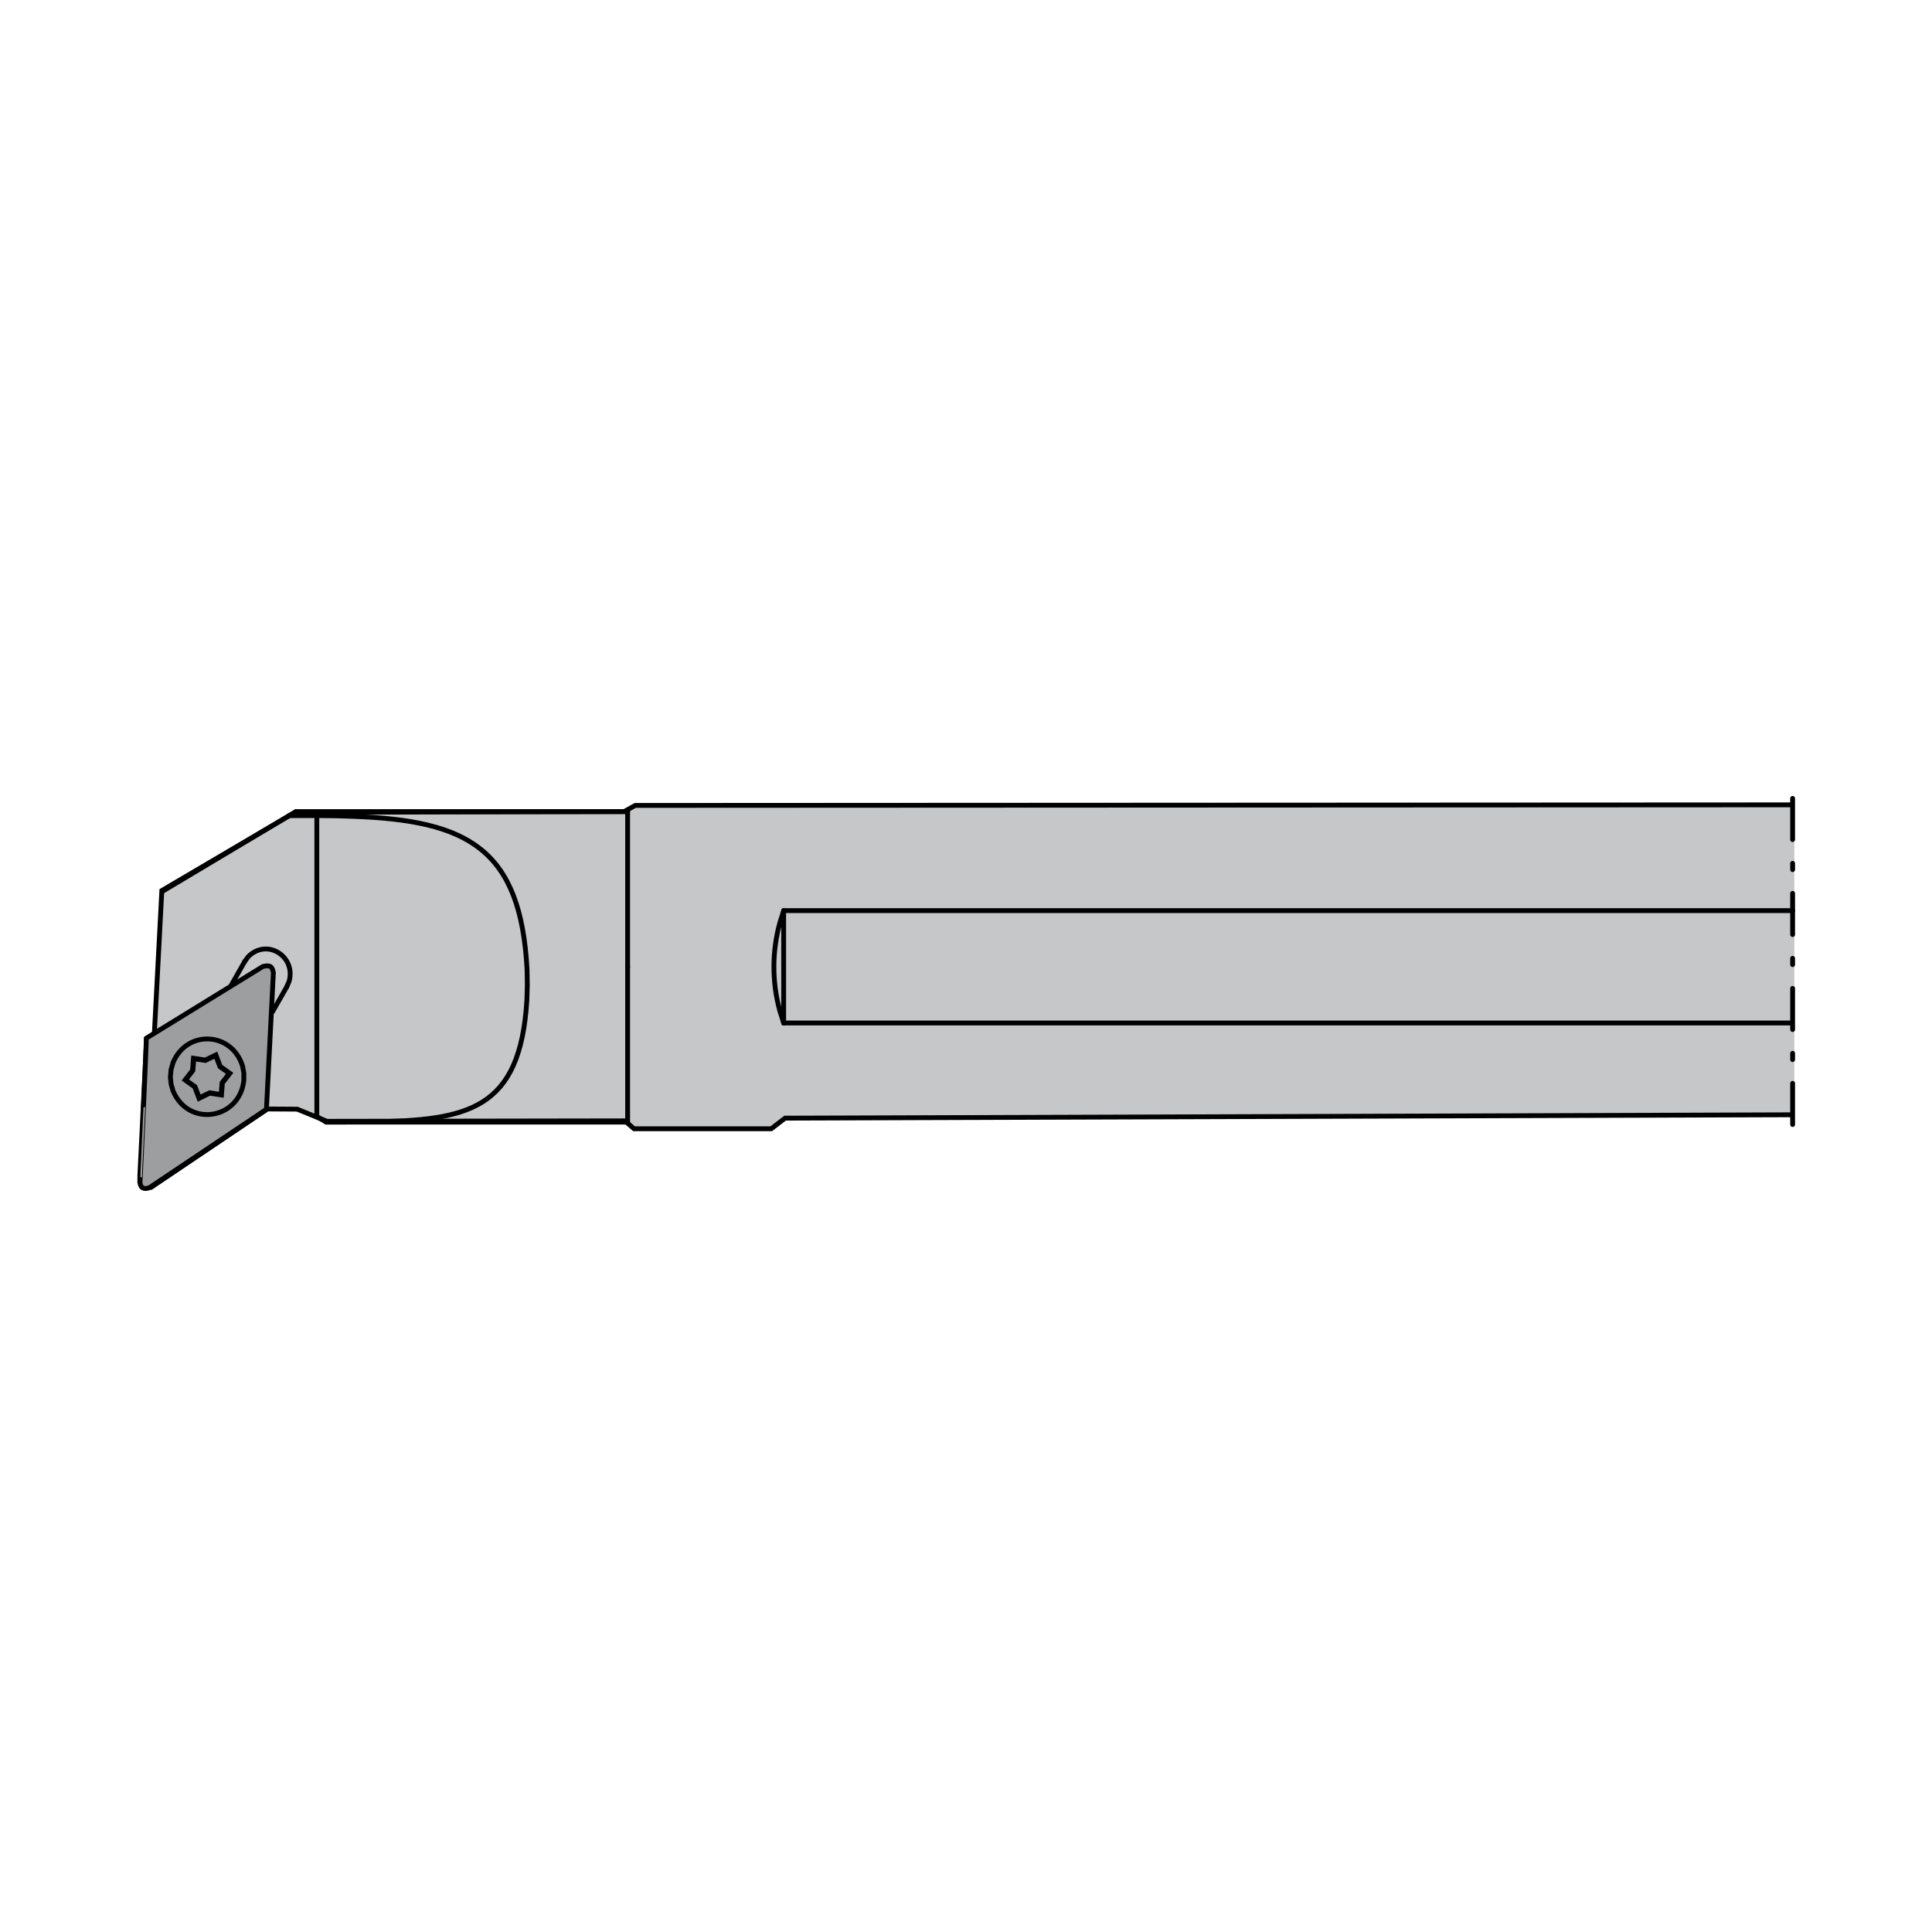
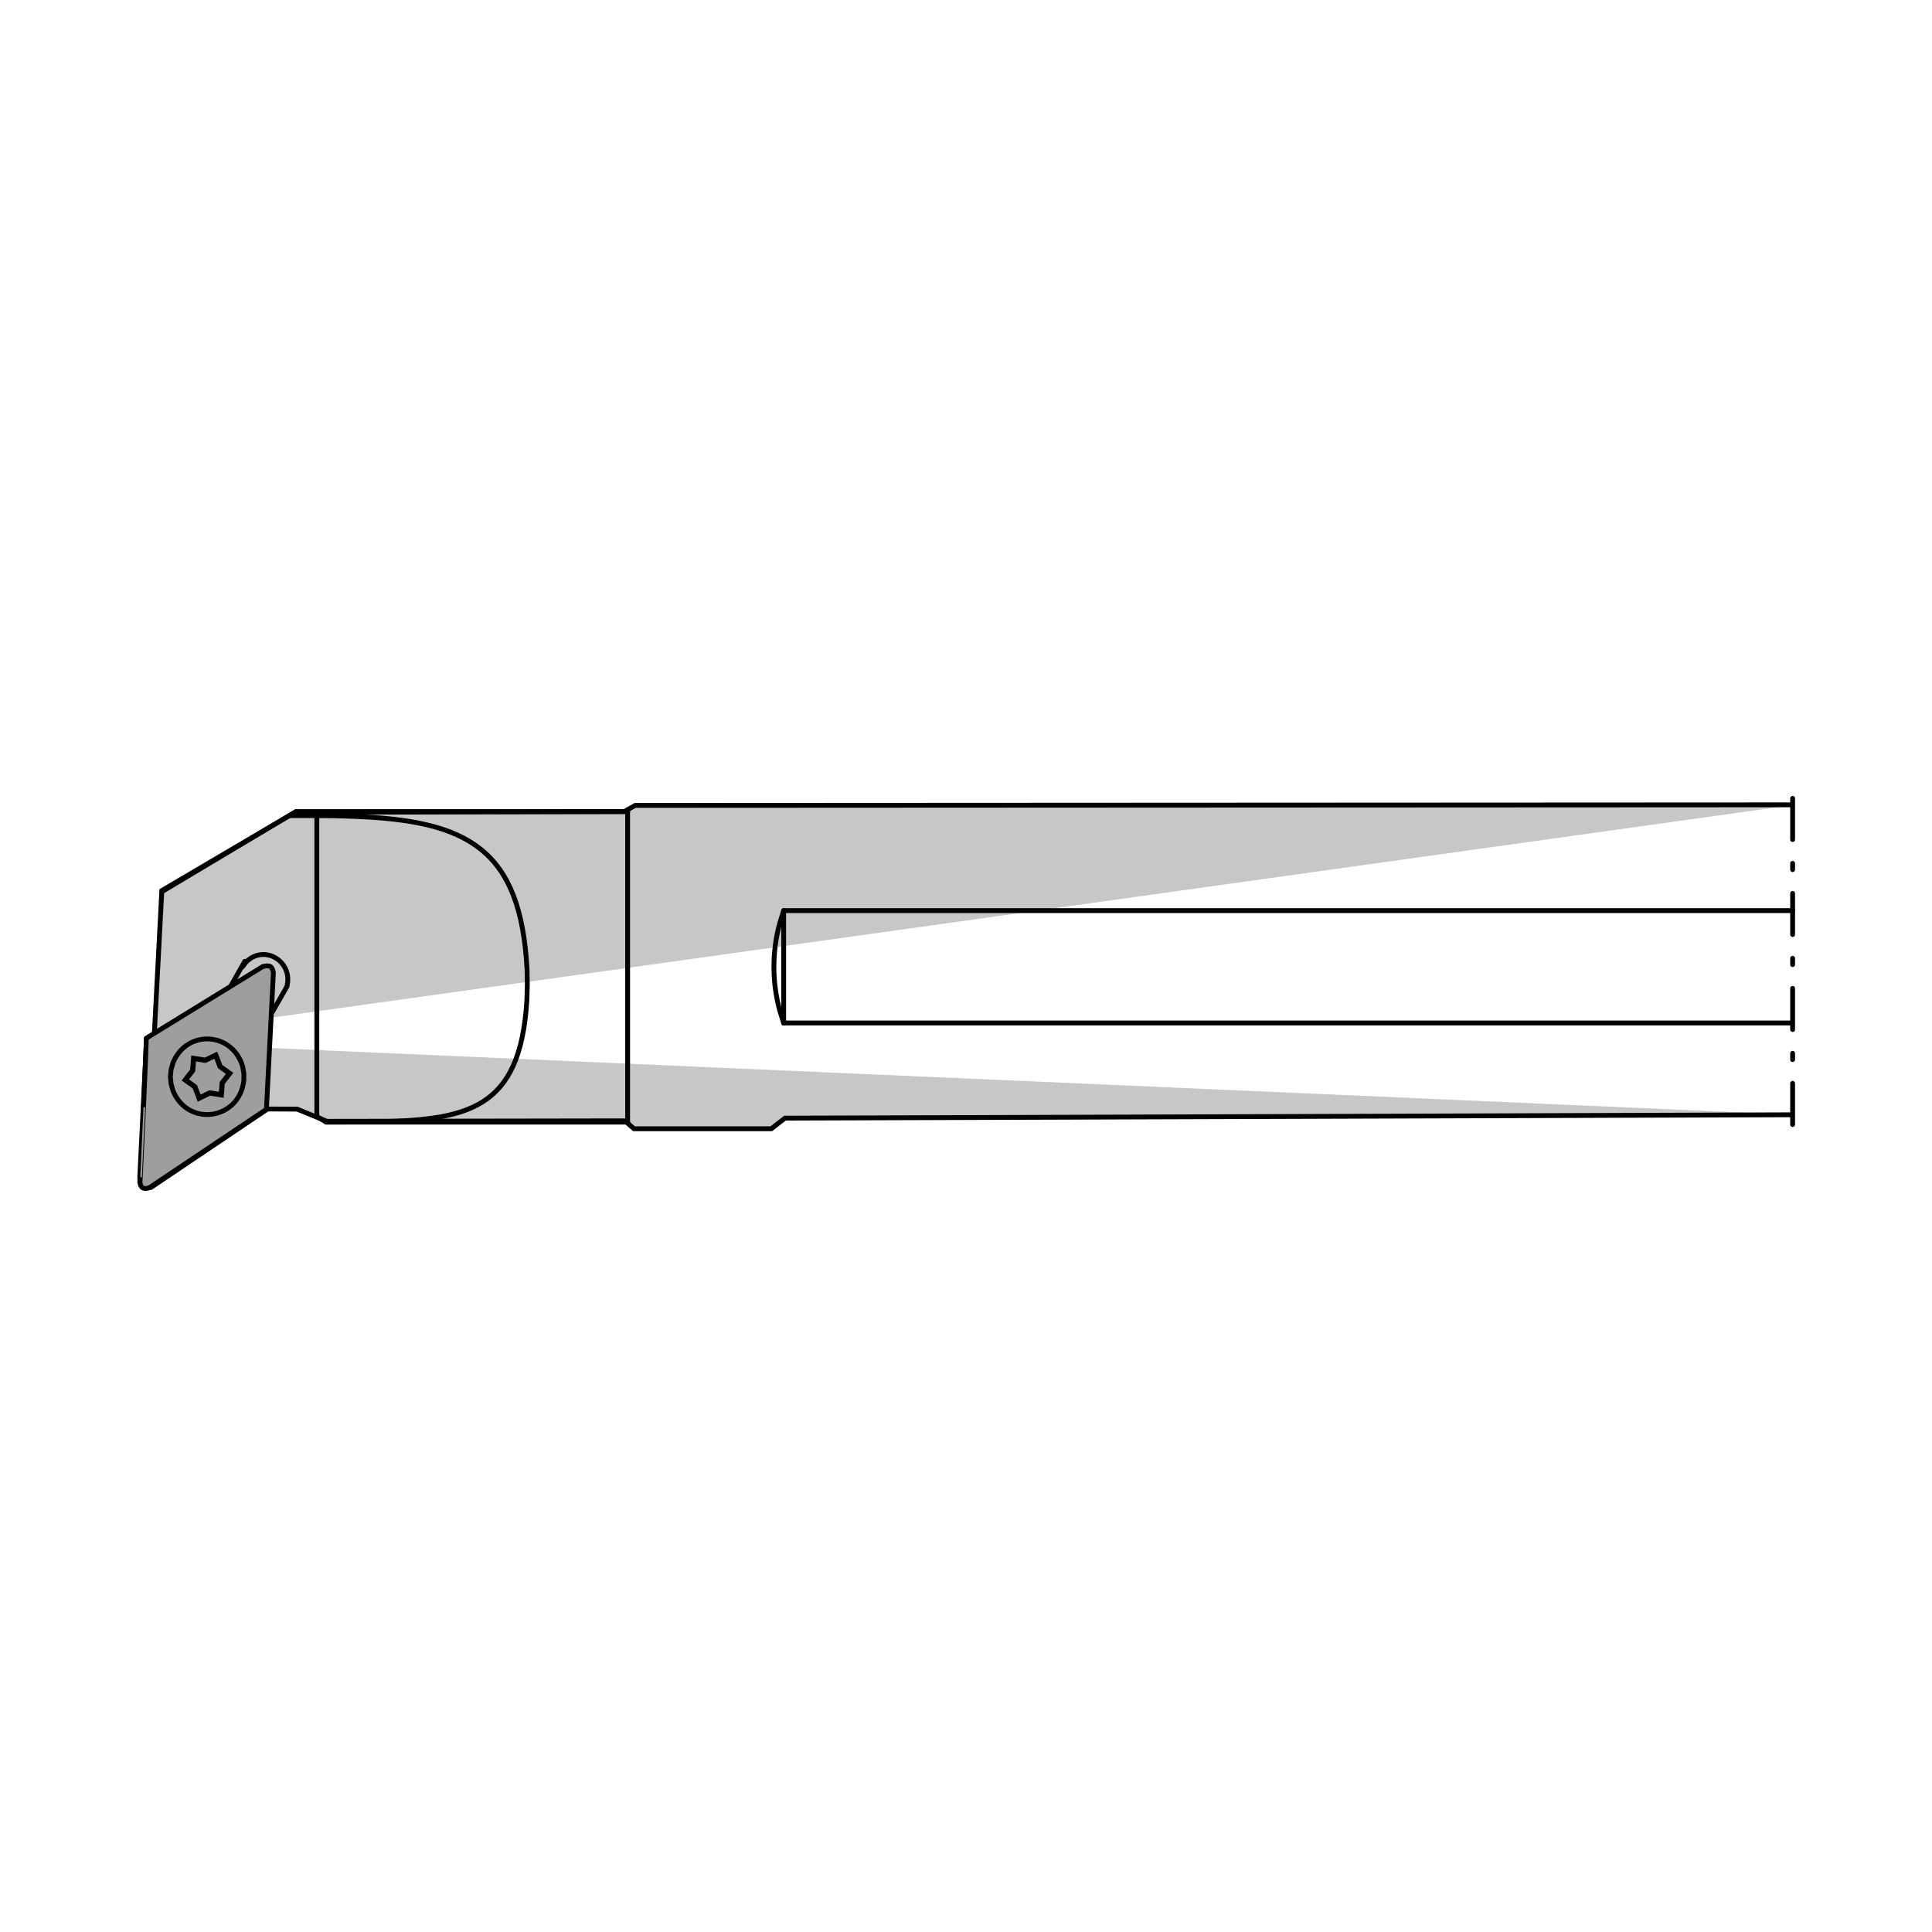
<svg xmlns="http://www.w3.org/2000/svg" version="1.1" x="0px" y="0px" viewBox="0 0 800 800" style="enable-background:new 0 0 800 800;" xml:space="preserve">
  <g id="ITM_x5F_ZCC_x5F_Turning_x5F_Toolholder_x5F_S-SVUC_x5F_93.svg">
-     <polyline style="fill:#C6C7C8;" points="63.901,428.161 67.013,368.764 122.082,336.38 258.51,336.033 263.026,333.509    743.012,333.268 743.012,461.601 325.068,463.003 319.377,467.385 262.532,467.385 258.751,464.112 135.375,464.313    123.058,459.28 110.762,459.206 62.525,491.673 59.572,491.232 57.902,489.482 57.902,486.85 60.628,431.715  " />
    <polyline style="fill:#C6C7C8;stroke:#000000;stroke-width:2;stroke-miterlimit:22.926;" points="743.012,461.601 325.068,463.003    319.377,467.385 262.532,467.385 258.751,464.112 135.375,464.313 123.058,459.28 110.762,459.206 62.525,491.673 59.572,491.232    57.902,489.482 57.902,486.85 60.628,431.715  " />
    <polyline style="fill:#C6C7C8;stroke:#000000;stroke-width:2;stroke-miterlimit:22.926;" points="63.901,428.161 67.013,368.764    122.082,336.38 258.51,336.033 263.026,333.509 743.012,333.268  " />
    <path style="fill:#9C9E9F;stroke:#000000;stroke-width:2;stroke-linecap:round;stroke-linejoin:round;stroke-miterlimit:22.926;" d="   M60.534,429.924l48.308-29.712c0,0,1.993-0.562,3.03-0.043c1.037,0.519,1.333,2.593,1.333,2.593l-2.881,56.581l-47.897,32.086   c0,0-1.741,1.259-3.296,0.444c-1.556-0.815-1.083-3.486-1.083-3.486S60.828,429.603,60.534,429.924" />
    <line style="fill:none;stroke:#000000;stroke-width:2;stroke-linecap:round;stroke-linejoin:round;stroke-miterlimit:22.926;" x1="135.214" y1="464.646" x2="259.886" y2="464.646" />
    <line style="fill:none;stroke:#000000;stroke-width:2;stroke-linecap:round;stroke-linejoin:round;stroke-miterlimit:22.926;" x1="259.886" y1="336.059" x2="122.562" y2="336.059" />
    <path style="fill:none;stroke:#000000;stroke-width:2;stroke-linecap:round;stroke-linejoin:round;stroke-miterlimit:22.926;" d="   M70.554,445.876l0.281-2.966l0.815-2.872c5.691-13.828,24.448-12.826,28.79,1.429l0.534,2.912v2.993   c-1.79,16.271-22.992,19.558-29.324,4.328l-0.815-2.873L70.554,445.876z" />
    <line style="fill:none;stroke:#000000;stroke-width:2;stroke-linecap:round;stroke-linejoin:round;stroke-miterlimit:22.926;" x1="131.193" y1="337.73" x2="131.193" y2="462.336" />
    <line style="fill:none;stroke:#000000;stroke-width:2;stroke-linecap:round;stroke-linejoin:round;stroke-miterlimit:22.926;" x1="119.771" y1="337.73" x2="131.193" y2="337.73" />
    <line style="fill:none;stroke:#000000;stroke-width:2;stroke-linecap:round;stroke-linejoin:round;stroke-miterlimit:22.926;" x1="67.481" y1="368.951" x2="119.771" y2="337.73" />
    <line style="fill:none;stroke:#000000;stroke-width:2;stroke-linecap:round;stroke-linejoin:round;stroke-miterlimit:22.926;" x1="101.361" y1="398.075" x2="95.799" y2="407.872" />
-     <path style="fill:none;stroke:#000000;stroke-width:2;stroke-linecap:round;stroke-linejoin:round;stroke-miterlimit:22.926;" d="   M118.755,408.603l0.975-2.298c2.832-10.286-9.152-17.914-16.887-10.219l-1.483,1.99" />
+     <path style="fill:none;stroke:#000000;stroke-width:2;stroke-linecap:round;stroke-linejoin:round;stroke-miterlimit:22.926;" d="   M118.755,408.603c2.832-10.286-9.152-17.914-16.887-10.219l-1.483,1.99" />
    <line style="fill:none;stroke:#000000;stroke-width:2;stroke-linecap:round;stroke-linejoin:round;stroke-miterlimit:22.926;" x1="118.755" y1="408.603" x2="112.85" y2="418.93" />
    <path style="fill:none;stroke:#000000;stroke-width:2;stroke-linecap:round;stroke-linejoin:round;stroke-miterlimit:22.926;" d="   M259.887,400.36v-6.306c0-19.224,0-38.449,0-57.673v-0.321" />
    <path style="fill:none;stroke:#000000;stroke-width:2;stroke-linecap:round;stroke-linejoin:round;stroke-miterlimit:22.926;" d="   M259.887,464.646v-0.32c0-19.224,0-38.435,0-57.66v-6.306" />
    <polyline style="fill:none;stroke:#000000;stroke-width:2;stroke-linecap:round;stroke-linejoin:round;stroke-miterlimit:22.926;" points="   144.753,464.606 135.054,464.633 135.215,464.633  " />
    <path style="fill:none;stroke:#000000;stroke-width:2;stroke-linecap:round;stroke-linejoin:round;stroke-miterlimit:22.926;" d="   M131.193,337.73l7.548,0.067l7.522,0.241c47.453,1.724,69.323,13.387,71.982,63.432l0.107,6.332l-0.187,6.372   c-2.765,45.596-24.368,49.778-64.848,50.352" />
    <polyline style="fill:none;stroke:#000000;stroke-width:2;stroke-linecap:round;stroke-linejoin:round;stroke-miterlimit:22.926;" points="   119.771,337.73 121.321,336.809 122.256,336.261 122.563,336.06  " />
    <path style="fill:none;stroke:#000000;stroke-width:2;stroke-linecap:round;stroke-linejoin:round;stroke-miterlimit:22.926;" d="   M324.494,423.605l-1.577-5.023c-3.273-11.823-3.273-24.622,0-36.445l1.577-5.024" />
    <line style="fill:none;stroke:#000000;stroke-width:2;stroke-linecap:round;stroke-linejoin:round;stroke-miterlimit:22.926;" x1="324.494" y1="423.605" x2="324.494" y2="377.114" />
    <line style="fill:none;stroke:#000000;stroke-width:2;stroke-linecap:round;stroke-linejoin:round;stroke-miterlimit:22.926;" x1="131.193" y1="462.335" x2="135.054" y2="464.633" />
    <line style="fill:none;stroke:#000000;stroke-width:2;stroke-linecap:round;stroke-linejoin:round;stroke-miterlimit:22.926;" x1="741.865" y1="423.591" x2="324.507" y2="423.591" />
    <line style="fill:none;stroke:#000000;stroke-width:2;stroke-linecap:round;stroke-linejoin:round;stroke-miterlimit:22.926;" x1="324.507" y1="377.06" x2="742.316" y2="377.06" />
    <polygon style="fill:none;stroke:#000000;stroke-width:2.151;stroke-miterlimit:22.926;" points="85.009,439.035 89.351,436.925    91.128,441.627 95.082,444.459 92.023,448.387 91.635,453.33 86.799,452.582 82.471,454.707 80.694,450.017 76.739,447.185    79.785,443.244 80.186,438.288  " />
    <line style="fill:none;stroke:#000000;stroke-width:2;stroke-linecap:round;stroke-miterlimit:22.926;stroke-dasharray:17.05,9.838,2.604,9.838;stroke-dashoffset:34;" x1="742.285" y1="325.273" x2="742.285" y2="468.006" />
  </g>
  <g id="Layer_1">
</g>
</svg>